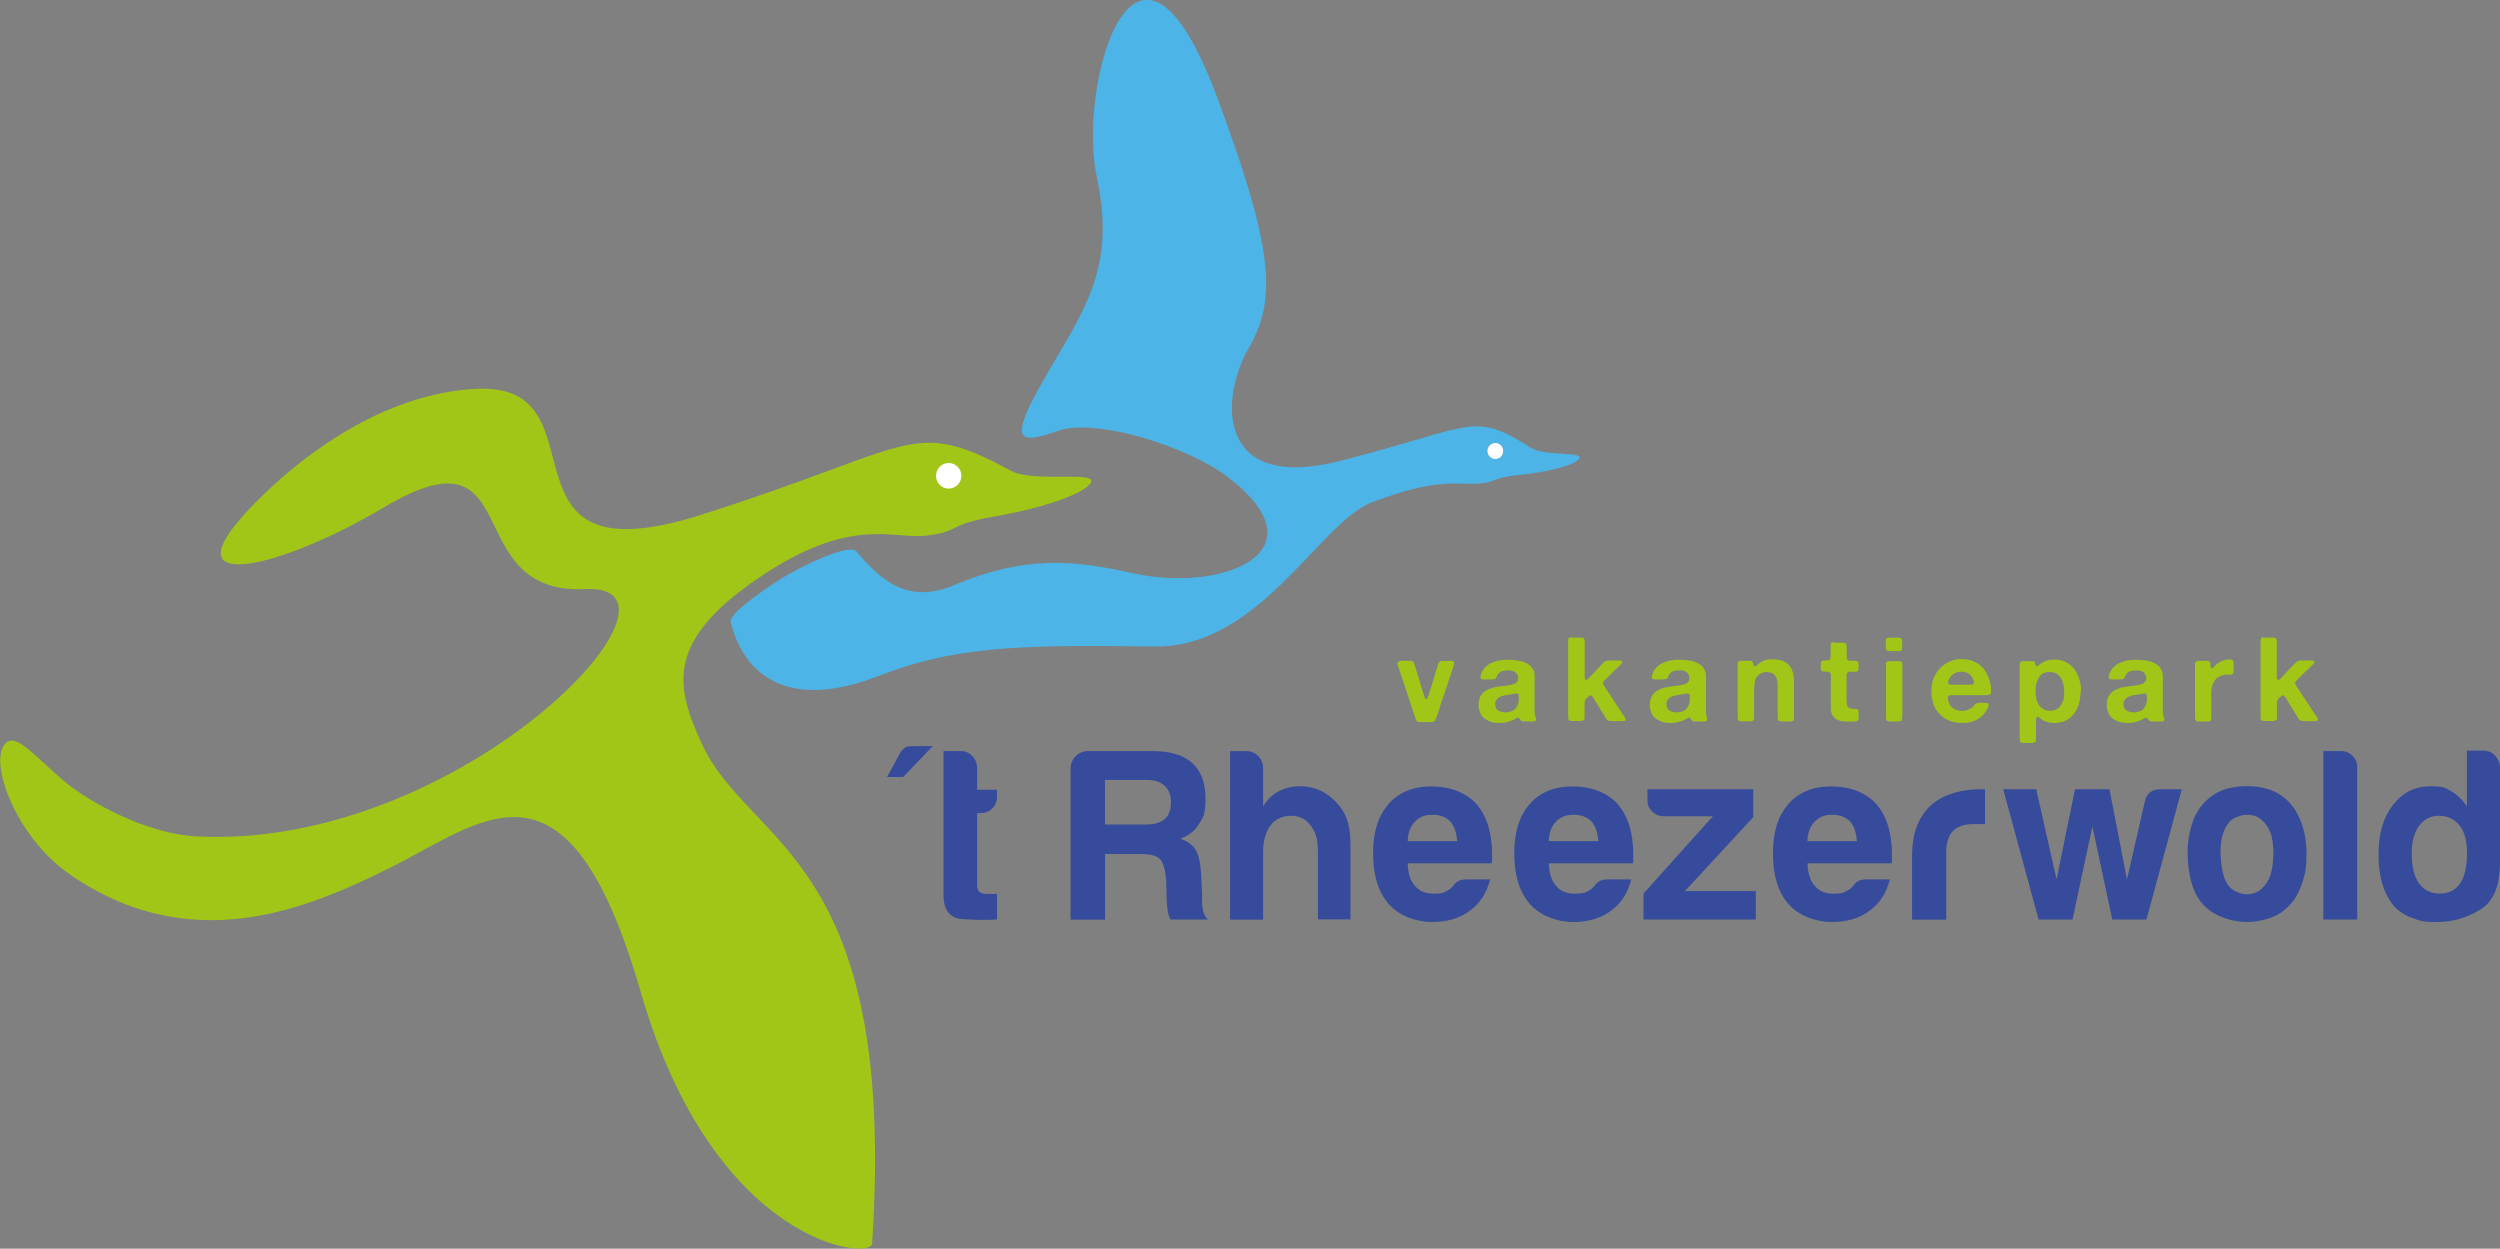
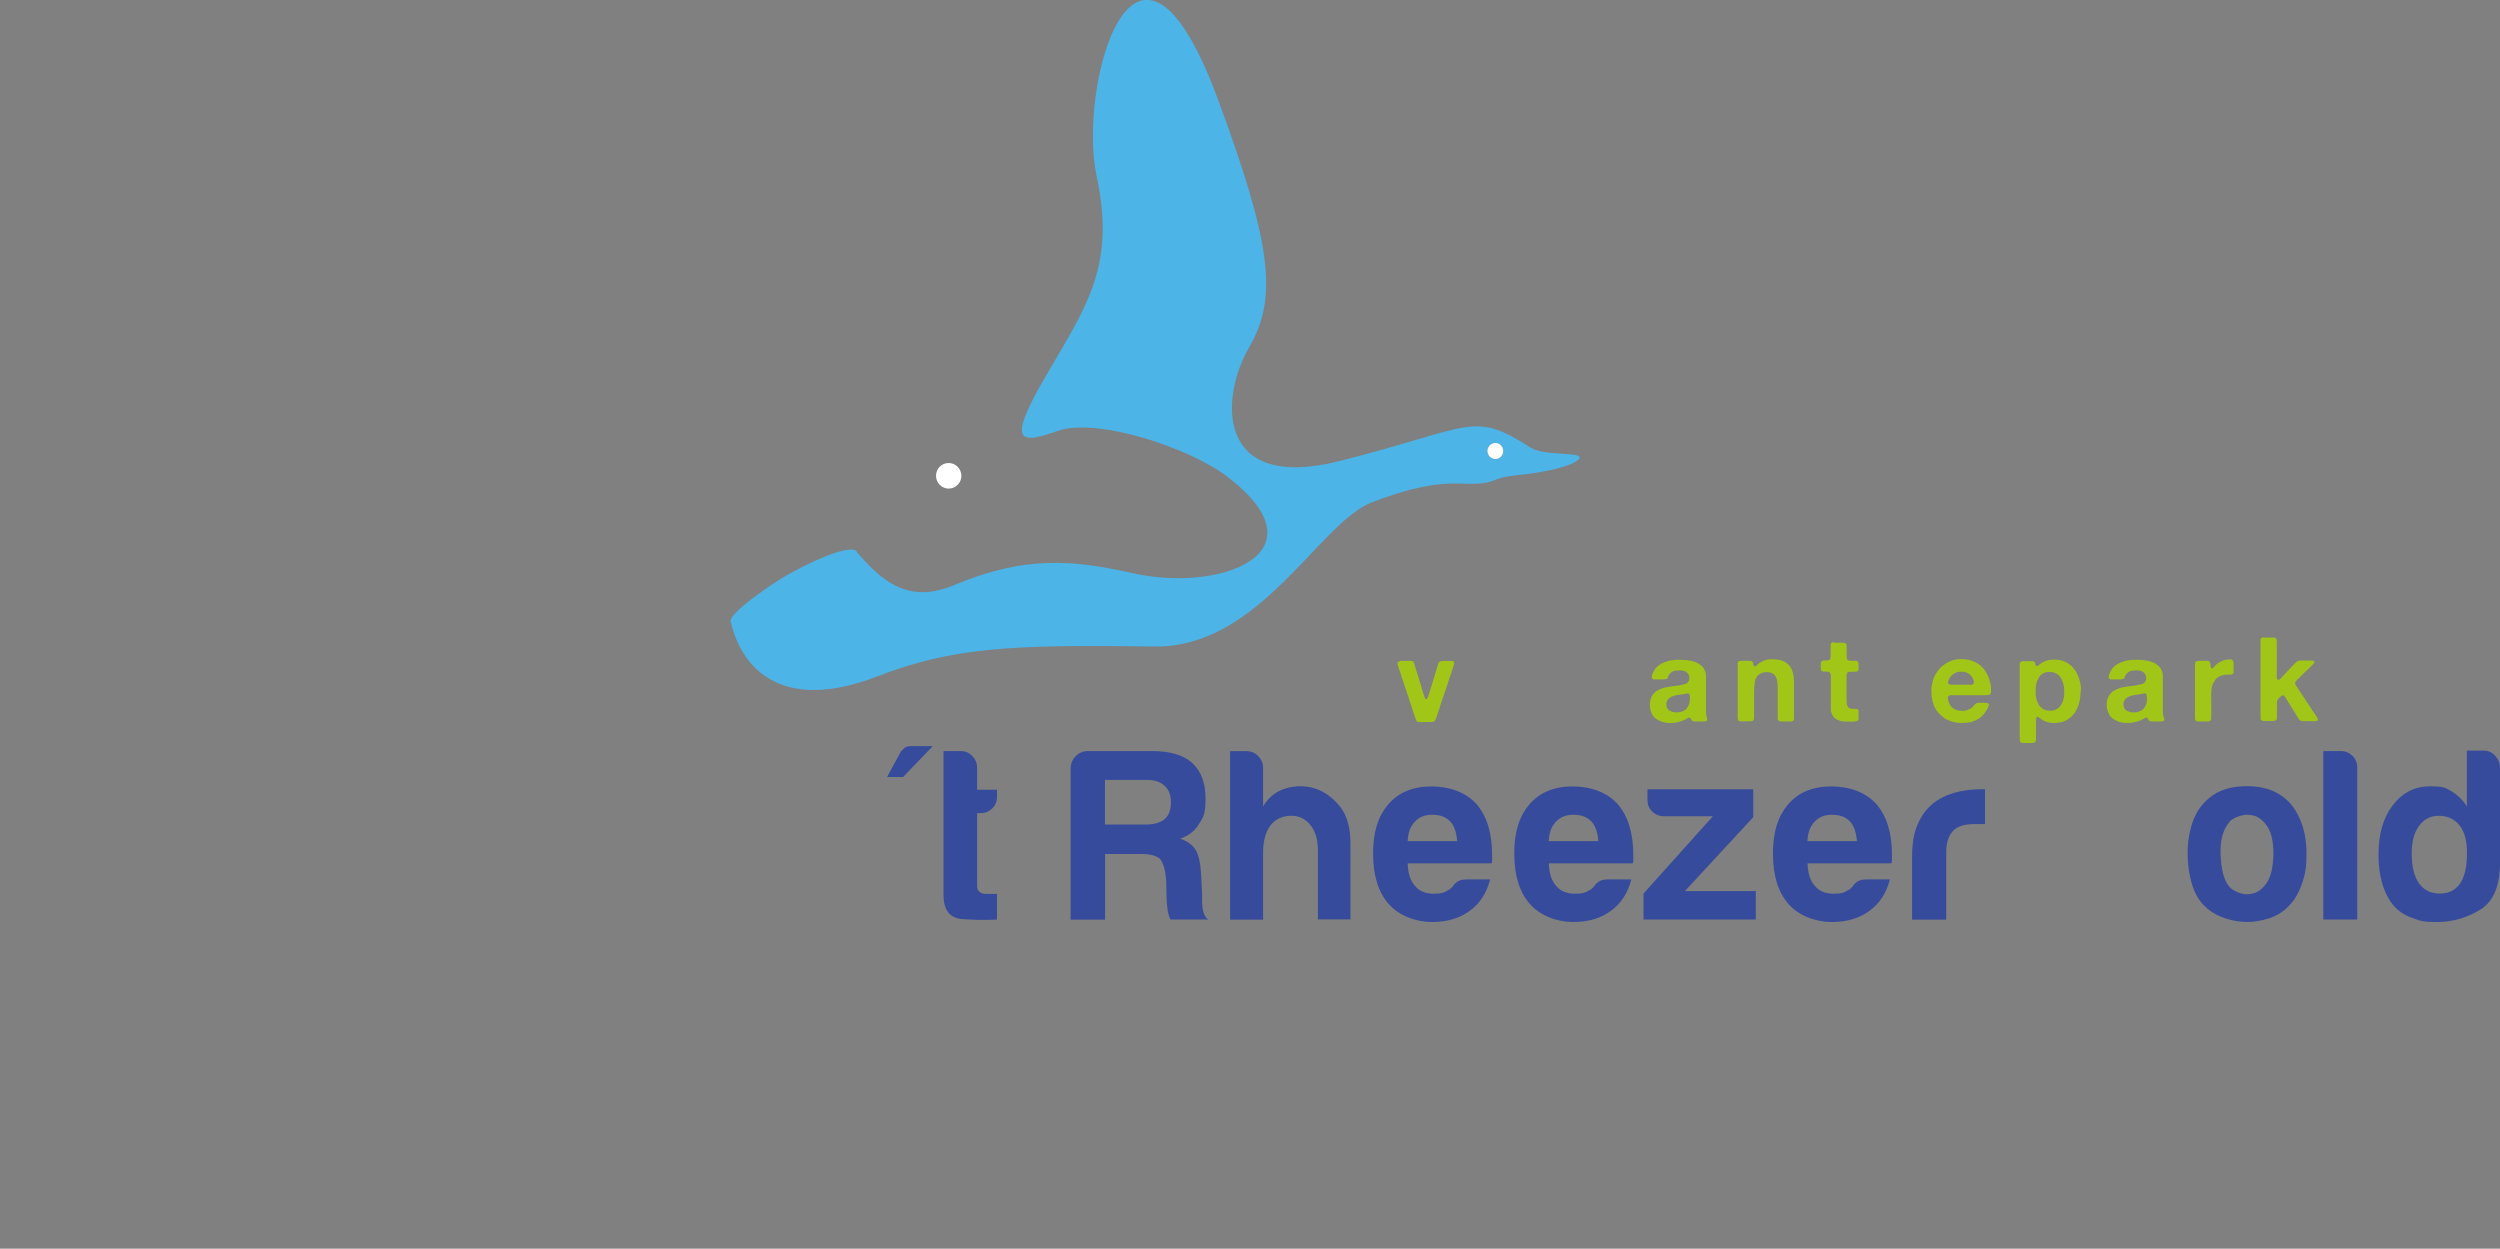
<svg xmlns="http://www.w3.org/2000/svg" id="Layer_1" version="1.1" viewBox="0 0 2197.6 1097.6">
  <rect x="0" y="0" width="2197.6" height="1097.6" fill="#808080" stroke="none" />
  <defs>
    <style>
      .st0 {
        fill: #4cb4e7;
      }

      .st1 {
        fill: #fff;
      }

      .st2 {
        fill: #364b9b;
      }

      .st3 {
        fill: #a2c617;
      }
    </style>
  </defs>
  <path class="st2" d="M819.9,655.9l-26,27.1h-14.1l11.9-22c.6-.9,1.6-1.9,3-3.2,1.4-1.3,3.4-1.9,5.9-1.9h19.2" />
  <path class="st2" d="M876.3,808.3c-9.4.6-19.6.4-30.5-.4-11-.9-16.4-7.9-16.4-21.1v-126.6h15.4c3.7,0,7,1.4,9.8,4.3,2.8,2.9,4.3,6.3,4.3,10.3v19.4h17.5v6c0,4.3-1.4,7.8-4.3,10.5-2.8,2.7-6.2,4.1-10.2,4.1h-3v63.7c0,4.9,2.8,7.3,8.5,7.3h9v22.4" />
  <path class="st2" d="M941.1,808.3v-132.6c0-4.3,1.5-8,4.5-11,3-3,6.6-4.5,10.9-4.5h55.9c15.9,0,27.7,3.4,35.4,10.3,8,7.2,11.9,17.7,11.9,31.4s-2,16.8-6,22.8c-3.4,5.7-8.8,9.9-16.2,12.5,6.6,2.3,11.1,5.7,13.7,10.3,2.6,4.3,4.1,11.6,4.7,22l.8,17.7v5.6c0,2,.2,3.9.4,5.6.9,5.2,2.6,8.5,5.1,9.9h-33.3c-1.4-2.9-2.3-5.9-2.6-9-.6-4.6-.8-7.8-.8-9.5l-.4-15.9c-.6-8.6-2.3-14.8-5.1-18.5-3.1-3.1-8.7-4.7-16.6-4.7h-32v57.7h-30.3M971.3,724.8h35.4c7.7,0,13.4-1.6,17-4.7,3.7-3.2,5.6-8,5.6-14.7s-1.9-11.5-5.6-14.6c-3.4-3.4-8.5-5.2-15.3-5.2h-37.1v39.2Z" />
  <path class="st2" d="M1152.5,726.1c-4.3-6-10.1-9-17.5-9s-14.1,2.9-18.3,8.6c-4.2,5.7-6.4,13.6-6.4,23.7v59h-29v-148.1h14.5c4,0,7.4,1.4,10.2,4.3,2.8,2.9,4.3,6.3,4.3,10.3v34c5.1-8.6,12.4-14.1,21.8-16.4,9.4-2.3,18.3-1.7,26.9,1.7,7.9,3.4,14.6,8.9,20,16.3,5.4,7.5,8.1,17.8,8.1,31v66.7h-28.6v-59.4c0-4.3-.3-8.2-1.1-11.8-.7-3.6-2.3-7.2-4.9-11" />
  <path class="st2" d="M1288.6,773h21.3c-3.1,12.1-9.1,21.3-17.9,27.6-8.8,6.6-19.9,9.9-33.3,9.9s-28.9-5.3-38-15.9c-9.1-10.3-13.7-25.1-13.7-44.3s4.4-32.7,13.2-43.1c9.1-10.6,21.8-15.9,38-15.9s30.3,5.2,39.7,15.5c9.1,10.6,13.7,25.4,13.7,44.4v4.7c0,1.4-.1,2.5-.4,3h-73.8c.3,8.9,2.4,15.5,6.4,19.8,3.7,4.6,9.2,6.9,16.6,6.9s9-1,12.4-3c.9-.3,1.6-.8,2.3-1.5.7-.7,1.5-1.5,2.4-2.4.3-.9,1.4-2,3.2-3.4,1.8-1.4,4.5-2.2,7.9-2.2M1237.4,739.4h43.5c-.6-7.7-2.6-13.5-6-17.2-3.7-4-9-6-15.8-6s-11.4,2-15.3,6c-4,4.1-6.1,9.8-6.4,17.2" />
  <path class="st2" d="M1412.7,773h21.3c-3.1,12.1-9.1,21.3-17.9,27.6-8.8,6.6-19.9,9.9-33.3,9.9s-28.9-5.3-38-15.9c-9.1-10.3-13.7-25.1-13.7-44.3s4.4-32.7,13.2-43.1c9.1-10.6,21.8-15.9,38-15.9s30.3,5.2,39.7,15.5c9.1,10.6,13.7,25.4,13.7,44.4v4.7c0,1.4-.1,2.5-.4,3h-73.8c.3,8.9,2.4,15.5,6.4,19.8,3.7,4.6,9.2,6.9,16.7,6.9s9-1,12.4-3c.9-.3,1.6-.8,2.4-1.5.7-.7,1.5-1.5,2.3-2.4.3-.9,1.4-2,3.2-3.4,1.8-1.4,4.5-2.2,7.9-2.2M1361.5,739.4h43.5c-.6-7.7-2.6-13.5-6-17.2-3.7-4-9-6-15.8-6s-11.4,2-15.4,6c-4,4.1-6.1,9.8-6.4,17.2" />
  <path class="st2" d="M1444.7,808.3v-22.8l61-68h-43.1c-4,0-7.4-1.4-10.2-4.1-2.9-2.7-4.2-6.1-4.2-10.1v-9.5h93v24.5l-60.1,65h62.3v25h-98.5" />
  <path class="st2" d="M1640,773h21.3c-3.1,12.1-9.1,21.3-17.9,27.6-8.8,6.6-19.9,9.9-33.3,9.9s-28.9-5.3-38-15.9c-9.1-10.3-13.6-25.1-13.6-44.3s4.4-32.7,13.2-43.1c9.1-10.6,21.7-15.9,38-15.9s30.3,5.2,39.7,15.5c9.1,10.6,13.7,25.4,13.7,44.4v4.7c0,1.4-.2,2.5-.4,3h-73.8c.3,8.9,2.4,15.5,6.4,19.8,3.7,4.6,9.2,6.9,16.6,6.9s9-1,12.4-3c.9-.3,1.6-.8,2.4-1.5.7-.7,1.5-1.5,2.3-2.4.3-.9,1.4-2,3.2-3.4,1.9-1.4,4.5-2.2,7.9-2.2M1588.8,739.4h43.5c-.6-7.7-2.6-13.5-6-17.2-3.7-4-9-6-15.8-6s-11.4,2-15.3,6c-4,4.1-6.1,9.8-6.4,17.2" />
  <path class="st2" d="M1680.8,808.3v-55.5c0-11.2,1.6-20.6,4.9-28.2,3.3-7.6,7.8-13.7,13.5-18.3,5.4-4.3,11.7-7.4,19-9.5,7.3-2,14.7-3,22.4-3h4.3v30.6h-9.8c-8.3,0-14.4,2-18.3,6s-6,10.3-6,19v59h-29.9" />
-   <path class="st2" d="M1886.7,808.3h-29.9l-17.5-81.8-17.5,81.8h-29.8l-31.1-114.5h29l17.9,79.2,16.2-79.2h30.3l15.4,79.2,15.8-68.9c1.7-6.9,6.2-10.3,13.6-10.3h18.8l-31.1,114.5" />
  <path class="st2" d="M1939.6,798c-6-5.2-10.2-12.1-12.8-20.9-2.6-8.7-3.8-17.9-3.8-27.3s1.1-15.5,3.2-23.3c2.1-7.7,5.5-14.2,10-19.4,7.4-8.6,16.9-13.7,28.6-15.3,11.7-1.6,22.2-.6,31.6,2.8,10.8,4.3,18.8,11.8,23.9,22.4,4.8,9.5,7.2,20.5,7.2,33.1s-1,17.1-3,23.7-4.6,12.2-7.7,16.8c-6.8,9.5-15.5,15.4-26,17.7-9.4,2.6-18.8,2.8-28.4.7-9.5-2.2-17.1-5.8-22.8-11M1960.1,722.2c-6,6.6-8.7,16.5-8.1,29.5.6,13.1,3,22.2,7.3,27.3,1.7,2.3,4.7,4.2,8.9,5.8,4.3,1.6,8.6,1.7,13,.4,4.4-1.3,8.3-4.5,11.7-9.7,3.4-5.2,5.3-13.5,5.5-25,0-10.3-1.6-18.1-4.9-23.3-3.3-5.2-7.1-8.5-11.3-9.9-4.3-1.4-8.5-1.5-12.8-.2-4.2,1.3-7.4,3-9.4,4.9" />
  <path class="st2" d="M2042.2,660.2h15.4c4,0,7.4,1.4,10.2,4.1,2.8,2.7,4.3,6.1,4.3,10.1v133.9h-29.8v-148.1" />
  <path class="st2" d="M2168.6,659.8h14.5c4,0,7.4,1.5,10.2,4.5,2.8,3,4.3,6.4,4.3,10.1v84c0,20.4-5.8,34.2-17.5,41.3-11.7,7.2-24.3,10.8-38,10.8s-14.6-1.2-21.8-3.7c-7.1-2.4-12.8-6.4-17.1-11.8-8.2-10.6-12.4-25.1-12.4-43.5s4.1-32.6,12.4-43.5c8.5-11.2,19.5-16.8,32.8-16.8s13.4,1.4,18.8,4.3c5.7,3.4,10.2,7.9,13.7,13.4v-49.1M2120,750.2c0,11.5,2.1,20.2,6.4,26.3,4.3,6,10.4,9,18.3,9s13.7-3,17.9-9c4-6,6-14.8,6-26.3s-2.1-18.5-6.4-24.5c-4.6-5.7-10.7-8.6-18.3-8.6s-13.2,3-17.5,9c-4.3,5.7-6.4,13.8-6.4,24.1" />
  <path class="st3" d="M1230.5,580.9h7.5c.7,0,1.5,0,2.1,0,.7,0,1.3.2,1.7.4.7.5,1.3,1.4,1.6,2.7.3,1.3.6,2.4,1,3.4.7,2.3,1.5,4.6,2.2,7,.7,2.4,1.4,4.7,2.1,7.1.5,1.7,1.1,3.3,1.5,5.1.5,1.7,1,3.4,1.6,5,.2.6.4,1.3.7,2,.3.7.8,1,1.5,1,.1-.1.2-.2.3-.3,0,0,.2-.1.3-.3.2-.3.4-.7.5-1,.1-.4.3-.7.4-1.1.3-.8.6-1.6.8-2.4.2-.8.4-1.6.7-2.4,1-2.9,1.9-5.8,2.7-8.7.9-2.9,1.8-5.8,2.7-8.7.3-.8.6-1.7.8-2.5.2-.9.4-1.7.7-2.4.1-.6.3-1.1.5-1.7.2-.5.5-1,.9-1.3.2-.1.6-.4,1.3-.6.4-.1.9-.2,1.3-.2.5,0,.9,0,1.3,0h5c.7,0,1.4,0,2.1,0,.6,0,1.1.2,1.5.6.4.3.6.8.5,1.5-.1.6-.3,1.2-.4,1.6-.3,1-.7,2-1,3.1-.3,1.1-.7,2.1-1,3.1-.2.5-.4.9-.5,1.4,0,.4-.2.9-.3,1.3-.4.7-.6,1.5-.9,2.3-.2.8-.5,1.5-.8,2.3,0,.2-.1.4-.1.7,0,.2-.1.5-.3.7-.4,1-.8,2.1-1.1,3.2-.3,1.1-.6,2.1-1,3.2-.8,2.1-1.5,4.2-2.2,6.4-.7,2.2-1.4,4.3-2.2,6.4-.3,1-.6,1.9-.9,2.9-.3.9-.6,1.9-.9,2.8-.1.4-.2.6-.3.9,0,.3-.2.5-.3.9-.3.7-.5,1.5-.8,2.3-.2.8-.5,1.6-.8,2.3-.3.8-.6,1.5-.9,2.1-.3.6-.8,1.1-1.5,1.4-.6.2-1.1.3-1.7.3-.6,0-1.2,0-1.8,0h-8.9c-.7,0-1.4-.1-1.9-.4-.5-.3-.8-.8-1-1.3-.2-.5-.4-1.1-.6-1.7-.3-.8-.6-1.7-.9-2.6-.3-.9-.6-1.7-.9-2.6-.2-.3-.3-.5-.3-.8,0-.2-.1-.5-.2-.9-.3-.8-.6-1.7-.9-2.6-.3-.9-.6-1.8-.9-2.7-.1-.3-.3-.7-.3-1,0-.3-.2-.6-.3-1-.3-.6-.5-1.3-.7-1.9-.2-.7-.4-1.3-.6-1.9-.1-.2-.2-.4-.2-.7s0-.5-.2-.7c-.3-.6-.5-1.2-.7-1.9-.2-.6-.4-1.3-.6-2-.6-1.6-1.2-3.2-1.7-4.9-.5-1.7-1.1-3.4-1.6-5-.8-1.9-1.4-3.7-1.9-5.6-.6-1.9-1.2-3.8-1.9-5.6l-.9-2.8c0-.2-.1-.4-.1-.8,0-.3,0-.6.1-.9.2-.5.7-.8,1.4-1,.3,0,.6,0,.7-.1" />
-   <path class="st3" d="M1350.1,630.1c.1.8.2,1.5.2,2.3,0,.7-.3,1.3-1.1,1.5-.4.2-.9.3-1.4.3h-7.2c-.6,0-1.2,0-1.8,0-.6,0-1-.2-1.4-.5-.5-.3-.8-.7-1.1-1.2-.3-.5-.6-1-1-1.3-.2-.1-.3-.3-.5-.4-.2-.1-.5-.1-.8,0-.4.1-.7.3-1,.5-.3.2-.6.4-1,.5-.3.3-.7.5-1.1.7l-1.3.6c-.9.4-1.8.7-2.8,1-.9.3-1.9.5-2.9.8-.5.1-1,.2-1.4.3-.5,0-.9,0-1.4.2-.2,0-.4,0-.6,0-.2,0-.4,0-.6,0h-1.1c-.7.2-1.4.2-2.1,0h-.9c-.5-.1-.9-.2-1.4-.1-.4,0-.9,0-1.3-.2-.7-.1-1.3-.2-1.9-.4-.6-.1-1.2-.3-1.7-.6-2-.8-3.7-1.7-5.1-2.9-1.4-1.2-2.5-2.8-3.3-4.8-.2-.5-.4-1-.6-1.6-.2-.6-.3-1.1-.5-1.8-.1-.3-.2-.7-.2-1,0-.3,0-.7,0-1,0-.2-.1-.6-.1-1.3,0-.6,0-1.1,0-1.4.1-.7.2-1.3.2-1.7.2-.8.4-1.5.6-2.3.2-.8.5-1.5.8-2.1,1.1-2,2.5-3.5,4-4.6,1.5-1,3.4-1.9,5.7-2.7.9-.3,1.8-.6,2.7-.7,1-.1,1.9-.3,2.9-.5.6-.1,1.1-.3,1.7-.3.6,0,1.2-.1,1.9-.3.5-.1,1-.2,1.4-.1.5,0,1,0,1.5-.2.5-.1.9-.2,1.4-.2s1,0,1.6-.2c1.4-.3,2.7-.6,3.9-.9,1.2-.2,2.3-.8,3.2-1.8.6-.6,1-1.3,1.2-2.1,0-.2,0-.4,0-.5,0-.1,0-.3,0-.4,0-.1,0-.4,0-.6v-.6c0-.3-.1-.6-.1-.8,0-.3,0-.5-.2-.7-.7-2.1-2.1-3.5-4.3-4.2-.6-.2-1.4-.4-2.2-.5-.8,0-1.7-.1-2.6,0-.9,0-1.8.1-2.6.2-.8.1-1.5.3-2.1.5-.4.1-.8.3-1.2.6-.4.3-.7.5-1.1.8-.3.3-.7.6-1.1,1.1-.4.5-.6.9-.8,1.3-.3.7-.6,1.4-.9,2-.2.6-.7,1.1-1.5,1.2-.6.1-1.1.2-1.7.2h-5.7c-.3,0-.7,0-1,0-.4,0-.7,0-.9,0h-.9c-.1,0-.3,0-.5,0s-.4,0-.5-.2c-.6-.1-.9-.6-1.1-1.3,0-.3,0-.7,0-1,0-.4.1-.7.2-.9.2-.7.4-1.4.7-2.1.2-.7.5-1.3.9-1.8.2-.3.4-.7.6-1,.2-.3.4-.7.6-1,.6-.7,1.3-1.5,2.1-2.2.1,0,.3-.2.6-.5.3-.3.7-.5.9-.7.2-.2.6-.4.9-.6,1.2-.7,2.4-1.3,3.7-1.8,1.3-.4,2.6-.9,4-1.3.8-.2,1.7-.3,2.6-.4.9,0,1.8-.2,2.6-.4.3,0,.7,0,1.3,0,.6,0,.9,0,1.1,0,2.8,0,5.5,0,8.1.3,2.6.3,4.9.8,7,1.6,2.1.7,3.9,1.8,5.4,3,1.5,1.3,2.7,2.9,3.5,4.9.5,1.2.7,2.5.8,4s0,3.1,0,4.6v27.1c0,1.3.1,2.6.4,3.7,0,.2.1.4.1.7s0,.5.1.7M1335,614.2c0-.4.1-.7.1-1.2s0-.8-.1-1.2c-.1-.4-.2-.8-.2-1.1s-.2-.6-.4-.8c-.3-.3-.9-.4-1.6-.4-.3,0-.5.1-.7.1-.2,0-.4.1-.7.2-.5.1-1,.2-1.5.3-.5,0-1.1.2-1.6.3-.2,0-.5.1-.9.1-.9.2-1.8.3-2.7.4-.9,0-1.7.2-2.6.5-.6.1-1.1.2-1.5.4-.5.1-.9.3-1.4.5-1.4.6-2.6,1.5-3.7,2.8-1,1.2-1.3,2.9-1.1,5.2.1,1.2.5,2.1,1.1,2.9.5.8,1.2,1.4,2.2,1.8,1,.4,2,.8,3.1,1,1.1.2,2.3.3,3.6.2,1.3-.1,2.4-.3,3.6-.7,1.8-.6,3.2-1.4,4.2-2.6,1-1.2,1.8-2.7,2.4-4.5.2-.5.2-1,.3-1.5,0-.5.1-1.1.2-1.6v-.9Z" />
-   <path class="st3" d="M1381.3,560.5h7.5c.7,0,1.4,0,2,0,.6,0,1.1.3,1.4.6.6.6.8,1.6.8,3,0,1.4,0,2.7,0,3.8v23.8c0,.5,0,1-.1,1.6,0,.6,0,1.1.1,1.5v.9c.1.4.2.7.3,1.1,0,.4.3.6.6.8.2.1.5.1.8,0,.4,0,.6-.2.7-.4.7-.5,1.3-1,1.8-1.7.5-.6,1-1.2,1.6-1.7.5-.6,1.1-1.1,1.7-1.7.6-.6,1.2-1.3,1.6-1.9.2-.1.5-.3.7-.6.3-.3.7-.7,1-1.1.3-.4.7-.7,1-1.1l2.4-2.4c.1-.3.3-.5.6-.7.2-.2.5-.4.7-.7.5-.7,1.1-1.3,1.8-1.8.7-.5,1.4-.9,2.4-1.1.3,0,.8-.1,1.4-.1.3,0,.6,0,.8,0,.3,0,.6,0,.9,0h3.4c.5,0,1.2,0,2,0,.8,0,1.4,0,2,0h1.1c.3.1.7.2,1,.3.3,0,.6.2.7.5.1.2.1.5,0,.8-.1.3-.2.6-.4.7-.4.7-.9,1.3-1.5,1.8-.6.5-1.2,1.1-1.7,1.6-.5.5-.9,1-1.4,1.5-.4.5-.9.9-1.5,1.3-.3.3-.6.6-.9.9-.2.3-.5.6-.9.9-.3.2-.6.5-.9.8-.3.3-.6.6-.9.9l-3.9,3.9c-.5.4-.9.8-1.3,1.2-.4.4-.7.8-1.1,1.4-.1.2-.3.5-.4.8-.1.3-.1.6,0,1,.1.7.4,1.4.8,1.9.4.5.8,1,1.1,1.6.6.8,1.1,1.5,1.5,2.3.5.8.9,1.5,1.5,2.3l10.7,16.4c.7,1,1.4,1.9,2,2.9.6,1,1.2,1.9,1.8,2.9.2.4.3.8.4,1.2,0,.5-.1.9-.5,1.1-.3.1-.6.2-.8.2s-.6,0-.9.2c-.3,0-.6,0-.9,0-.3,0-.7,0-1,0h-4c-1.1,0-2.4,0-3.9,0-1.5,0-2.6-.1-3.4-.5-.7-.3-1.4-1-1.9-1.9-.6-1-1.1-1.8-1.5-2.6-1.2-1.9-2.3-3.7-3.5-5.6-1.2-1.9-2.3-3.8-3.5-5.6-.6-.9-1.1-1.8-1.6-2.7-.5-.9-1.1-1.7-1.7-2.6-.1-.2-.4-.5-.7-.8-.3-.4-.7-.5-1.1-.3-.6.1-1.1.3-1.4.6-.3.3-.6.6-1,.9-.6.4-1.1.9-1.5,1.4-.5.6-.9,1.2-1.1,2-.1.5-.2,1.2-.2,1.8v8.3c0,.5,0,1,0,1.6,0,.6,0,1.2,0,1.8s0,1.2,0,1.7c0,.5-.2.9-.4,1.2-.3.4-.7.7-1.3.9-.6.2-1.3.3-2,.3-.8,0-1.5,0-2.4,0-.8,0-1.5,0-2.1,0s-1.6,0-2.5,0c-.9,0-1.6,0-2.2-.3-.9-.3-1.4-.9-1.4-1.8,0-.9-.1-1.9-.1-3.1v-63c0-.7,0-1.6,0-2.4,0-.8,0-1.5.4-1.9.3-.5.7-.8,1.4-1.1.1,0,.3,0,.4,0,.2,0,.3,0,.5,0" />
  <path class="st3" d="M1500.4,630.1c.1.8.2,1.5.3,2.3,0,.7-.3,1.3-1.1,1.5-.4.2-.9.3-1.4.3h-7.2c-.6,0-1.2,0-1.8,0-.6,0-1-.2-1.4-.5-.5-.3-.8-.7-1.1-1.2-.2-.5-.6-1-1-1.3-.1-.1-.3-.3-.5-.4-.2-.1-.5-.1-.8,0-.3.1-.7.3-1,.5-.3.2-.6.4-1,.5-.4.3-.7.5-1.1.7l-1.2.6c-.9.4-1.8.7-2.8,1-.9.3-2,.5-3,.8-.5.1-.9.2-1.4.3-.4,0-.9,0-1.4.2-.2,0-.4,0-.6,0-.2,0-.4,0-.6,0h-1.1c-.7.2-1.4.2-2,0h-.9c-.5-.1-.9-.2-1.4-.1-.4,0-.9,0-1.3-.2-.7-.1-1.3-.2-1.9-.4-.6-.1-1.2-.3-1.7-.6-2-.8-3.7-1.7-5.1-2.9-1.4-1.2-2.5-2.8-3.3-4.8-.2-.5-.4-1-.6-1.6-.2-.6-.3-1.1-.4-1.8-.1-.3-.2-.7-.2-1,0-.3,0-.7,0-1,0-.2-.1-.6-.1-1.3,0-.6,0-1.1,0-1.4.1-.7.2-1.3.2-1.7.2-.8.4-1.5.6-2.3.2-.8.5-1.5.8-2.1,1.2-2,2.5-3.5,4-4.6,1.5-1,3.4-1.9,5.7-2.7.9-.3,1.8-.6,2.8-.7,1-.1,1.9-.3,2.9-.5.5-.1,1.1-.3,1.7-.3.6,0,1.3-.1,1.8-.3.5-.1,1-.2,1.4-.1.5,0,1,0,1.5-.2.5-.1.9-.2,1.4-.2s1,0,1.5-.2c1.4-.3,2.8-.6,3.9-.9,1.2-.2,2.3-.8,3.2-1.8.6-.6,1-1.3,1.2-2.1,0-.2,0-.4,0-.5,0-.1,0-.3,0-.4,0-.1.1-.4.1-.6v-.6c0-.3-.1-.6-.1-.8,0-.3,0-.5-.2-.7-.7-2.1-2.1-3.5-4.3-4.2-.6-.2-1.3-.4-2.2-.5-.8,0-1.7-.1-2.6,0-.9,0-1.7.1-2.6.2-.8.1-1.5.3-2.1.5-.4.1-.8.3-1.2.6-.4.3-.7.5-1.1.8-.3.3-.7.6-1.1,1.1-.4.5-.6.9-.7,1.3-.4.7-.6,1.4-.9,2-.2.6-.7,1.1-1.5,1.2-.5.1-1.1.2-1.7.2h-5.7c-.4,0-.7,0-1.1,0-.3,0-.6,0-.9,0h-.9c-.1,0-.3,0-.5,0s-.4,0-.5-.2c-.5-.1-.9-.6-1.1-1.3,0-.3,0-.7,0-1,0-.4.1-.7.2-.9.2-.7.4-1.4.7-2.1.3-.7.5-1.3.9-1.8.2-.3.4-.7.6-1,.2-.3.4-.7.6-1,.6-.7,1.2-1.5,2.1-2.2.1,0,.3-.2.6-.5.4-.3.7-.5.9-.7.3-.2.6-.4.9-.6,1.1-.7,2.4-1.3,3.7-1.8,1.3-.4,2.6-.9,4-1.3.8-.2,1.7-.3,2.6-.4.9,0,1.8-.2,2.7-.4.3,0,.7,0,1.3,0,.6,0,1,0,1.1,0,2.8,0,5.5,0,8,.3,2.6.3,4.9.8,7,1.6,2.1.7,3.9,1.8,5.4,3,1.5,1.3,2.7,2.9,3.5,4.9.5,1.2.7,2.5.8,4,0,1.5,0,3.1,0,4.6v27.1c0,1.3.2,2.6.4,3.7,0,.2,0,.4,0,.7s0,.5.1.7M1485.4,614.2c0-.4.1-.7.1-1.2s0-.8-.1-1.2c-.1-.4-.2-.8-.2-1.1s-.1-.6-.4-.8c-.4-.3-.9-.4-1.6-.4-.3,0-.5.1-.7.1-.2,0-.4.1-.7.2-.5.1-1,.2-1.5.3-.6,0-1.1.2-1.6.3-.2,0-.5.1-.9.1-.9.2-1.8.3-2.7.4-.9,0-1.7.2-2.6.5-.5.1-1.1.2-1.5.4-.5.1-1,.3-1.4.5-1.4.6-2.6,1.5-3.6,2.8-1,1.2-1.3,2.9-1.1,5.2.1,1.2.5,2.1,1.1,2.9.5.8,1.2,1.4,2.2,1.8.9.4,2,.8,3.1,1,1.1.2,2.3.3,3.6.2,1.3-.1,2.5-.3,3.5-.7,1.8-.6,3.2-1.4,4.2-2.6,1-1.2,1.8-2.7,2.4-4.5.1-.5.2-1,.2-1.5,0-.5.1-1.1.3-1.6v-.9Z" />
  <path class="st3" d="M1557.7,579.6c4.1-.1,7.5.4,10.2,1.7,2.7,1.3,4.9,3.2,6.4,5.8.5.7.9,1.6,1.1,2.4.3.9.6,1.7.8,2.6.1.5.2,1.1.3,1.6,0,.5.1,1,.3,1.4,0,.4,0,.7,0,.8.1,1,.2,2,.2,3v29c0,1.3,0,2.6,0,3.8,0,1.2-.5,2-1.5,2.3-.4.1-.9.2-1.4.2h-7.2c-.8,0-1.6,0-2.2-.1-.6-.1-1.1-.4-1.5-.9-.3-.4-.4-.9-.5-1.6,0-.6,0-1.3,0-2.1v-22.7c0-2.5,0-4.9-.3-7.1-.2-2.2-.8-4-1.9-5.6-.9-1.4-2.4-2.3-4.2-2.9-.3-.1-.7-.2-1.1-.2s-.8,0-1.2-.2c-.4,0-.8,0-1.3,0-.5,0-.9,0-1.2.2-.3,0-.5,0-.7,0s-.4,0-.6.1c-1.6.4-2.8,1-3.8,1.7-2.2,1.6-3.5,3.9-3.9,6.9-.4,3-.6,6.4-.6,10.2v21.1c0,.6-.1,1.1-.3,1.6-.4.7-.9,1.2-1.7,1.3-.7.1-1.7.2-2.7.2h-5.1c-.7,0-1.5,0-2.3,0-.8,0-1.3-.3-1.6-.7-.5-.6-.7-1.5-.7-2.7,0-1.2,0-2.3,0-3.3v-42.1c0-.7,0-1.4,0-2.1,0-.6.2-1.1.6-1.5.1-.2.3-.4.7-.5.3-.1.6-.2,1-.2h.5c.3,0,.7-.1,1.1-.1h5.4c.6,0,1.1,0,1.6,0,.5,0,1,.1,1.4.3.5.2.8.5,1,.9.2.4.3.9.5,1.4,0,.3,0,.5,0,.7,0,.2,0,.4.2.6.1.4.3.6.4.6.1,0,.2.2.5.3.7,0,1.4-.2,1.9-.8.5-.6,1-1,1.5-1.4,1.8-1.4,3.9-2.5,6.1-3.3.6-.2,1.2-.3,1.9-.4.6,0,1.3-.2,2.1-.3.2,0,.5,0,.9,0,.4,0,.7,0,.8,0" />
  <path class="st3" d="M1611.8,565h6.9c1,0,1.9,0,2.7.1.8.1,1.3.6,1.7,1.3.1.3.2.8.2,1.2v6.1c0,.4,0,.7,0,1.2,0,.4,0,.8,0,1.2v1.1c0,.6,0,1.1.1,1.5,0,.5.2.9.5,1.2.5.6,1.4.9,2.6,1,1.3,0,2.5,0,3.6,0h1.2c.4,0,.8,0,1.1.2.7.4,1.2,1,1.3,1.9,0,.9.1,1.9.1,3s0,1,0,1.4c0,.5,0,.9-.1,1.3-.3,1.1-1.1,1.7-2.1,1.7-1.1,0-2.3.1-3.7.1s-.6,0-.9,0c-.3,0-.6,0-.7,0-.3,0-.5,0-.7,0-.2,0-.4,0-.6.1-.6.1-.9.4-1.2.9-.2.5-.4,1-.6,1.6,0,.4,0,.7,0,1.1,0,.4,0,.8,0,1.1v18.5c0,1.7,0,3.2.2,4.5,0,1.3.5,2.4,1.3,3.4.3.4.8.7,1.4.9.6.2,1.2.3,1.8.5.2,0,.4.1.6,0,.3,0,.4,0,.6,0h1.1c.8,0,1.4,0,1.9.1.6,0,1,.3,1.3.8.3.4.4.9.4,1.6v2c0,1.4,0,2.8,0,4,0,1.2-.6,2-1.7,2.4-.3.1-.7.2-.9.1-.3,0-.6,0-.9.2h-1c-.1,0-.3,0-.6,0-.3,0-.5,0-.7,0-.4,0-.7.1-1.1,0-.4,0-.7,0-1.1,0s-.7,0-1,0c-.4,0-.7,0-.9,0h-1.1c-.3,0-.7-.1-1.1-.1s-.8,0-1.1,0c-.5,0-.9-.1-1.3-.2-.4,0-.8-.1-1.2-.2-.7-.2-1.5-.4-2.1-.7-.7-.3-1.3-.6-1.9-.9-.2-.1-.4-.3-.6-.5-.2-.2-.4-.4-.7-.6-.1-.1-.3-.3-.5-.5-.2-.2-.4-.3-.5-.4-1-1.3-1.7-2.8-2.2-4.4-.1-.3-.2-.5-.1-.8,0-.2,0-.5,0-.9,0-.1-.1-.3-.1-.5s0-.4,0-.5v-1c0-.3-.1-.6,0-.9,0-.3,0-.7,0-1v-24.8c0-.5,0-1,0-1.5,0-.5,0-.9-.2-1.3-.3-1-.7-1.6-1.4-1.9-.8-.3-1.7-.5-2.9-.3-1.2.1-2.2,0-3-.3-.6-.2-.9-.5-1-.9-.1-.4-.3-.9-.4-1.6v-2.2c0-1.2,0-2.2.2-3,.1-.8.7-1.3,1.7-1.6.3-.1.5-.2.8-.2.3,0,.6,0,.9,0,1,0,2,0,2.9-.2.9-.1,1.5-.5,1.8-1.2.2-.5.3-1,.4-1.6,0-.6,0-1.2,0-1.9v-8.2c0-.6,0-1.1.2-1.6.3-.7.9-1.1,1.5-1.4.1,0,.3,0,.6,0,.2,0,.4,0,.5,0" />
-   <path class="st3" d="M1671.4,561.2c.5.6.7,1.4.7,2.5v6c0,1-.3,1.6-.7,2-.4.3-.9.5-1.6.6-.6,0-1.3,0-2.1,0h-5.7c-.7,0-1.4,0-2,0-.6,0-1.1-.3-1.5-.6-.3-.2-.5-.6-.6-1.2,0-.6-.2-1.2-.2-2,0-.7,0-1.5,0-2.2,0-.8,0-1.4,0-2s0-1.1,0-1.5c0-.5.1-.8.3-1.2.2-.3.3-.5.6-.6.2-.1.5-.3.8-.4.1,0,.3,0,.5,0,.2,0,.4,0,.5,0h7.5c.7,0,1.3,0,1.9,0,.6,0,1.1.3,1.4.6M1672.1,628.6c0,1.4,0,2.6-.1,3.5,0,.9-.7,1.6-1.8,2-.4.1-.9.2-1.3.1-.5,0-1,0-1.5,0h-5.7c-.6,0-1.2,0-1.8-.1-.6,0-1-.3-1.3-.6-.4-.5-.6-1.1-.7-1.8,0-.7,0-1.5,0-2.3v-45.7c0-.7.1-1.2.4-1.6.4-.5,1-.8,1.8-.9.1,0,.3,0,.6,0,.3,0,.4,0,.6,0h5.1c.4,0,.9,0,1.4,0,.5,0,.9,0,1.3,0h.8c.4.1.8.2,1.1.3.3,0,.6.3.8.6.3.3.4.8.5,1.4,0,.6,0,1.3,0,2v43.3Z" />
  <path class="st3" d="M1750.1,607.1c.1.6.1,1.2,0,1.9-.1.7-.4,1.1-.7,1.3-.3.3-.8.5-1.5.6-.6.1-1.4.2-2.1.2-.8,0-1.6,0-2.4,0-.8,0-1.5,0-2.1,0h-26.4c-.4,0-.8,0-1.2.2-.5.3-.9.5-1,.8-.1.1-.3.4-.4.8-.1.4-.2.7-.1,1.1.2.4.3.8.3,1.2,0,.4.1.8.2,1.2.6,1.7,1.2,3,2,4.1.8,1.1,1.8,2,3.2,2.8.6.4,1.1.6,1.7.7.6.1,1.2.3,1.8.5.6.1,1.3.3,2.2.3,1,0,1.8,0,2.5,0h.9c.7-.1,1.3-.3,1.9-.5.6-.2,1.1-.4,1.7-.6.7-.4,1.4-.8,2.3-1.3.9-.6,1.5-1.1,1.9-1.7.4-.5.7-.9,1.1-1.4.4-.5.8-.8,1.4-1,.7-.4,1.6-.5,2.6-.5,1.1,0,2,0,2.9,0s.8,0,1.3,0c.4,0,.8,0,1.2.1h1c.7.1,1.2.3,1.4.5.3.1.4.5.5.9,0,.5,0,.9-.2,1.3-.3,1-.7,1.8-1.1,2.6-.4.8-.9,1.5-1.4,2.3-1.5,2.3-3.2,4.1-5.1,5.5s-4.3,2.6-7.2,3.5c-.7.3-1.5.5-2.2.5-.7,0-1.5.2-2.4.4-.3,0-.6,0-.9,0-.3,0-.6,0-.9,0h-1.1c-.3.1-.7.2-1.2.2-.5,0-.9-.1-1.2-.2-.6,0-1,0-1.4,0-.4,0-.9,0-1.3-.1-.3-.1-.7-.2-1.1-.2s-.8,0-1.1-.2c-.8-.1-1.5-.3-2.3-.5-.7-.2-1.4-.4-2-.8-.7-.3-1.4-.6-2.1-.8-.6-.2-1.3-.5-1.8-.9-2.2-1.4-4.1-3-5.8-4.8-1.7-1.8-3.1-4-4.2-6.4-.3-.8-.6-1.5-.8-2.3-.2-.8-.5-1.6-.8-2.4,0-.3,0-.5,0-.8s0-.5-.1-.8c-.3-.8-.4-1.7-.5-2.7,0-1-.1-1.9-.2-2.9,0-.3,0-.7,0-1.1,0-.4,0-.8,0-1.1v-1.3l.3-2.5c.3-1.2.5-2.3.7-3.4.2-1.1.5-2.1.9-3.1,2.9-7.2,7.9-12.2,15-15.2,1-.4,1.9-.7,2.9-.9,1-.2,2.1-.4,3.1-.7.6,0,1.1,0,1.5,0s1,0,1.6-.1c3.5,0,6.5.3,9,1.2,2.5.9,4.7,2,6.7,3.4.6.4,1.2.9,1.8,1.4.6.5,1.2,1.1,1.6,1.6.2.3.5.6.8.8.5.8,1.1,1.5,1.5,2.3.5.8,1,1.6,1.5,2.4.3.6.6,1.3.9,1.9.2.7.5,1.4.8,2.1.3.9.6,1.8.8,2.8.2,1,.4,1.9.7,2.9.1.6.2,1.2.2,1.8,0,.7,0,1.3.1,1.8v1.1M1734.8,601c.5-.7.5-1.5.2-2.5-.4-1-.7-1.7-.9-2.2-.9-1.9-2.2-3.3-3.8-4.3-1.6-1-3.8-1.5-6.6-1.6-.2.1-.4.2-.7.1-.3,0-.5,0-.7,0-.4.1-.7.2-1.1.3-.4,0-.8.1-1.1.2-3,1-5.2,2.9-6.7,5.7-.1.3-.3.6-.5,1.1-.2.4-.3.9-.4,1.3,0,.4,0,.9,0,1.3.1.4.3.7.7,1,.5.3,1.3.5,2.3.5h14.1c.9,0,2,0,3,0,1.1,0,1.7-.3,2.1-.9" />
  <path class="st3" d="M1828.9,607c0,.4,0,1,0,1.9s0,1.4-.2,1.8v1.4c-.2.7-.3,1.5-.3,2.1,0,.7-.2,1.4-.4,2.1-.1.6-.3,1.3-.4,1.9-.1.6-.3,1.3-.6,1.9-.5,1.2-.9,2.2-1.4,3.2-.5,1-1,2-1.6,2.9-.4.6-.8,1.2-1.3,1.7-.4.5-.9,1.1-1.5,1.6l-.7.7c-.3.3-.7.6-1.1.9-.4.3-.7.6-1.1.8-.5.4-1.1.8-1.8,1.1-.6.3-1.3.6-2,1-.7.3-1.4.6-2.1.7-.7.1-1.4.3-2.2.4-.4.1-.8.2-1.3.2s-.9,0-1.4.2h-.9c-.5.1-1.1.1-1.5,0h-1c-.4-.2-.8-.2-1.3-.2-.4,0-.9,0-1.3-.1-1.1-.3-2.1-.7-3.1-.9-1-.3-1.9-.7-2.7-1.2-.5-.3-.9-.6-1.3-.9-.4-.3-.9-.6-1.3-1-.3-.2-.7-.5-1.2-.9-.6-.4-1-.5-1.4-.1-.3.2-.5.4-.5.8s0,.7-.2,1.1c-.1.7-.2,1.5-.1,2.4,0,.9,0,1.7,0,2.5v10.5c0,.9,0,1.8,0,2.6,0,.9-.2,1.6-.6,2.1-.2.3-.6.5-1.1.6-.6.1-1.2.2-1.8.3-.7,0-1.4,0-2.1,0-.7,0-1.2,0-1.7,0h-3.5c-.3,0-.5,0-.7-.1h-.8c-1.2-.3-1.8-1-1.9-2,0-1-.1-2.2-.1-3.6v-60.7c0-.7,0-1.6,0-2.4,0-.9.1-1.5.5-2,.3-.5.6-.8,1.1-.9.4-.1.8-.2,1.3-.2h8.4c.6,0,1.1.2,1.5.5.5.3.7.8.8,1.3,0,.5.2,1.1.4,1.6,0,.2.2.4.3.5.1,0,.2.2.4.4.8,0,1.4-.1,1.9-.6.5-.5.9-.9,1.4-1.3.9-.6,1.8-1.2,2.8-1.7,1-.5,2-.9,3.2-1.3.6-.2,1.2-.3,1.8-.4.6,0,1.3-.2,1.9-.3.3,0,.6,0,.9,0,.3,0,.6,0,.8-.1,3.9-.1,7.2.4,9.9,1.6,2.7,1.2,5,2.8,6.9,4.7.3.3.6.7.9,1,.3.3.5.6.8,1,.5.6.9,1.2,1.3,1.9.4.6.7,1.3,1.1,1.9.1.1.2.3.3.5,0,.2.1.4.2.7.4.7.8,1.5,1.1,2.5.1.4.3.8.4,1.3.1.5.3.9.4,1.4.3.8.5,1.7.6,2.6.1.9.3,1.8.5,2.8,0,.3,0,.7,0,1.1,0,.4,0,.8.2,1.3v1.1M1814.5,609.3c0-.3.1-.8.1-1.4s0-1.1-.1-1.4v-.9c-.1-.4-.2-.9-.2-1.3s0-1-.2-1.4c-.1-.7-.3-1.4-.4-2-.2-.6-.4-1.3-.6-1.8-.8-2.2-1.9-4-3.2-5.3-1.3-1.3-3.1-2.3-5.5-2.9-.5-.1-1.1-.2-1.8-.2h-1.9c-.3,0-.5.1-.7.1s-.4,0-.7,0c-.5.1-1,.3-1.4.4-.5.1-.9.3-1.3.5-1.8.8-3.2,1.9-4.1,3.5-1,1.6-1.8,3.3-2.4,5.2-.1.6-.2,1.1-.3,1.7,0,.6-.2,1.1-.3,1.7,0,.3,0,.7,0,1.4-.2.3-.2.6-.1,1,0,.4,0,.7,0,1.1-.1.4-.1.8,0,1.1v2.2c0,.3,0,.5.2.8,0,.5,0,.9.1,1.1,0,.4.1.8.2,1.2,0,.4.2.8.3,1.3.6,2,1.4,3.6,2.2,4.9.8,1.3,2.1,2.4,3.6,3.4,1,.6,2.1,1,3.4,1.3.3,0,.5,0,.7,0,.2,0,.4,0,.7,0,.3,0,.7.1,1.2.2.6,0,1,0,1.3,0,.5-.1,1.1-.2,1.7-.3.6-.1,1.1-.3,1.7-.5,1.6-.7,3-1.6,4-2.9,1.1-1.3,1.9-2.7,2.6-4.4.3-.8.6-1.7.7-2.6.1-.9.3-1.8.5-2.8,0-.4,0-.7,0-1,0-.3,0-.7,0-1" />
  <path class="st3" d="M1902.2,630.1c.1.8.2,1.5.3,2.3,0,.7-.3,1.3-1.1,1.5-.4.2-.9.3-1.4.3h-7.2c-.6,0-1.2,0-1.8,0-.6,0-1-.2-1.4-.5-.5-.3-.8-.7-1.1-1.2-.3-.5-.6-1-1-1.3-.2-.1-.3-.3-.5-.4-.2-.1-.5-.1-.8,0-.3.1-.7.3-1,.5-.3.2-.6.4-1,.5-.3.3-.7.5-1.1.7l-1.2.6c-.9.4-1.8.7-2.8,1-.9.3-1.9.5-3,.8-.5.1-.9.2-1.4.3-.5,0-.9,0-1.4.2-.2,0-.4,0-.6,0-.2,0-.4,0-.6,0h-1.1c-.7.2-1.4.2-2.1,0h-.9c-.5-.1-.9-.2-1.4-.1-.4,0-.9,0-1.3-.2-.7-.1-1.3-.2-1.9-.4-.6-.1-1.2-.3-1.7-.6-2-.8-3.7-1.7-5.1-2.9-1.4-1.2-2.5-2.8-3.3-4.8-.2-.5-.4-1-.6-1.6-.2-.6-.3-1.1-.5-1.8-.1-.3-.2-.7-.2-1,0-.3,0-.7,0-1,0-.2-.1-.6-.1-1.3,0-.6,0-1.1,0-1.4.1-.7.2-1.3.2-1.7.2-.8.4-1.5.6-2.3.2-.8.5-1.5.8-2.1,1.2-2,2.5-3.5,4-4.6,1.5-1,3.4-1.9,5.7-2.7.9-.3,1.8-.6,2.7-.7,1-.1,1.9-.3,2.9-.5.6-.1,1.1-.3,1.7-.3.6,0,1.3-.1,1.9-.3.5-.1.9-.2,1.4-.1.5,0,1,0,1.5-.2.5-.1.9-.2,1.4-.2s1,0,1.5-.2c1.4-.3,2.7-.6,3.9-.9,1.2-.2,2.3-.8,3.2-1.8.6-.6,1-1.3,1.2-2.1,0-.2,0-.4,0-.5,0-.1,0-.3,0-.4,0-.1.1-.4.1-.6v-.6c0-.3-.1-.6-.1-.8,0-.3,0-.5-.2-.7-.7-2.1-2.1-3.5-4.3-4.2-.6-.2-1.4-.4-2.2-.5-.9,0-1.7-.1-2.6,0-.9,0-1.7.1-2.6.2-.8.1-1.5.3-2.1.5-.4.1-.8.3-1.2.6-.4.3-.7.5-1.1.8-.3.3-.7.6-1.1,1.1-.4.5-.6.9-.8,1.3-.3.7-.6,1.4-.9,2-.2.6-.7,1.1-1.5,1.2-.6.1-1.1.2-1.7.2h-5.7c-.3,0-.7,0-1,0-.3,0-.6,0-.9,0h-.9c-.1,0-.3,0-.5,0s-.4,0-.5-.2c-.6-.1-.9-.6-1.1-1.3,0-.3,0-.7,0-1,0-.4.1-.7.2-.9.2-.7.4-1.4.7-2.1.2-.7.5-1.3.9-1.8.2-.3.4-.7.6-1,.2-.3.4-.7.6-1,.6-.7,1.3-1.5,2.1-2.2.1,0,.4-.2.6-.5.3-.3.6-.5.9-.7.3-.2.6-.4.9-.6,1.2-.7,2.4-1.3,3.7-1.8,1.3-.4,2.6-.9,4-1.3.8-.2,1.7-.3,2.6-.4.9,0,1.8-.2,2.7-.4.3,0,.7,0,1.3,0,.6,0,.9,0,1.1,0,2.8,0,5.5,0,8,.3,2.6.3,4.9.8,7,1.6,2.1.7,3.9,1.8,5.4,3,1.5,1.3,2.7,2.9,3.5,4.9.5,1.2.7,2.5.8,4,0,1.5,0,3.1,0,4.6v27.1c0,1.3.1,2.6.4,3.7,0,.2.1.4.1.7s0,.5.1.7M1887.1,614.2c0-.4.1-.7.1-1.2s0-.8-.1-1.2c-.1-.4-.2-.8-.2-1.1s-.2-.6-.4-.8c-.3-.3-.8-.4-1.5-.4-.3,0-.5.1-.7.1-.2,0-.4.1-.7.2-.5.1-1,.2-1.5.3-.6,0-1.1.2-1.6.3-.2,0-.5.1-.9.1-.9.2-1.8.3-2.7.4-.9,0-1.7.2-2.6.5-.6.1-1.1.2-1.5.4-.5.1-1,.3-1.4.5-1.4.6-2.6,1.5-3.6,2.8-1,1.2-1.3,2.9-1.1,5.2.1,1.2.5,2.1,1.1,2.9.5.8,1.2,1.4,2.2,1.8.9.4,2,.8,3.1,1,1.1.2,2.3.3,3.6.2,1.3-.1,2.4-.3,3.5-.7,1.8-.6,3.2-1.4,4.2-2.6,1-1.2,1.8-2.7,2.4-4.5.1-.5.2-1,.3-1.5,0-.5.1-1.1.3-1.6v-.9Z" />
  <path class="st3" d="M1959.4,579.6c.8,0,1.4,0,2,.2.6.1,1,.5,1.4.9.4.5.6,1.5.6,2.8v3.6c0,.7,0,1.6,0,2.6,0,1,0,1.7-.4,2.3-.3.5-.7.8-1.2.9-.5.1-1.1.2-1.7.2s-1.3,0-2-.1c-.7,0-1.4,0-2,.1-.5.1-1,.2-1.4.3-.5,0-.9.1-1.3.2-1.1.4-2.2.9-3.3,1.5-1.1.7-1.9,1.4-2.6,2.2-.3.6-.7,1.1-1.1,1.7-.4.6-.7,1.2-1.1,1.8-.2.6-.4,1.1-.6,1.7-.2.6-.3,1.2-.5,1.7-.1.5-.2,1-.2,1.5s0,1-.2,1.5c0,.3,0,.5,0,.8,0,.3,0,.5,0,.7v1.7c-.1.5-.2,1-.1,1.6,0,.6.1,1.2.1,1.7v15.4c0,.9,0,1.7-.1,2.5,0,.7-.3,1.4-.6,1.9-.1.2-.3.4-.6.4-.3.1-.6.2-1,.3h-.5c-.4,0-.7,0-1.1,0h-5.5c-.4,0-.8,0-1.3,0h-1.4c-.3-.1-.7-.3-1-.4-.3-.1-.6-.3-.7-.7-.3-.3-.4-.8-.5-1.5,0-.6,0-1.3,0-2v-45.9c0-.7.2-1.2.4-1.6.3-.5.8-.9,1.5-1,.7-.1,1.5-.2,2.4-.2h5.2c.8,0,1.5,0,2.2.2.6,0,1.1.4,1.4,1,.2.3.3.8.4,1.4,0,.6,0,1.2.1,1.8,0,.6.2,1.1.4,1.6.2.5.5.7,1,.7.1-.2.3-.2.4-.2s.3,0,.4-.2c.4-.3.8-.7,1.1-1.2.3-.4.7-.9,1.2-1.2.3-.2.5-.4.7-.7.2-.2.4-.5.7-.7.6-.4,1.3-.8,1.9-1.2.6-.4,1.3-.8,2-1.1.7-.3,1.4-.5,2.1-.7.7-.2,1.4-.4,2.2-.6.2,0,.6,0,1.2,0,.6,0,.9,0,1.1-.1" />
  <path class="st3" d="M1989.6,560.5h7.5c.7,0,1.4,0,2.1,0,.6,0,1.1.3,1.4.6.6.6.8,1.6.8,3,0,1.4,0,2.7,0,3.8v23.8c0,.5,0,1-.1,1.6,0,.6,0,1.1.1,1.5v.9c.1.4.2.7.3,1.1,0,.4.3.6.6.8.2.1.5.1.8,0,.4,0,.6-.2.7-.4.7-.5,1.3-1,1.8-1.7.5-.6,1.1-1.2,1.6-1.7.5-.6,1.1-1.1,1.7-1.7.6-.6,1.2-1.3,1.6-1.9.2-.1.4-.3.7-.6.3-.3.7-.7,1-1.1.4-.4.7-.7,1-1.1l2.4-2.4c.1-.3.3-.5.6-.7.3-.2.5-.4.7-.7.6-.7,1.2-1.3,1.8-1.8.6-.5,1.4-.9,2.4-1.1.3,0,.8-.1,1.4-.1.3,0,.5,0,.8,0,.2,0,.6,0,.9,0h3.4c.6,0,1.2,0,2,0,.8,0,1.5,0,2,0h1.1c.4.1.7.2,1,.3.3,0,.6.2.7.5.2.2.2.5,0,.8-.1.3-.2.6-.4.7-.4.7-.9,1.3-1.5,1.8-.6.5-1.2,1.1-1.7,1.6-.5.5-.9,1-1.4,1.5-.5.5-.9.9-1.5,1.3-.3.3-.6.6-.9.9-.2.3-.5.6-.9.9-.4.2-.6.5-.9.8-.3.3-.6.6-.9.9l-3.9,3.9c-.5.4-.9.8-1.3,1.2-.4.4-.7.8-1.1,1.4-.1.2-.3.5-.4.8-.2.3-.2.6,0,1,.1.7.4,1.4.8,1.9.4.5.7,1,1.1,1.6.6.8,1,1.5,1.5,2.3.4.8.9,1.5,1.5,2.3l10.8,16.4c.7,1,1.4,1.9,2,2.9.6,1,1.2,1.9,1.8,2.9.2.4.3.8.4,1.2,0,.5-.1.9-.4,1.1-.3.1-.6.2-.8.2s-.6,0-.9.2c-.3,0-.6,0-.9,0-.3,0-.7,0-1,0h-4c-1.1,0-2.4,0-3.9,0-1.5,0-2.6-.1-3.4-.5-.7-.3-1.4-1-1.9-1.9-.6-1-1.1-1.8-1.5-2.6-1.2-1.9-2.3-3.7-3.5-5.6-1.1-1.9-2.3-3.8-3.5-5.6-.5-.9-1.1-1.8-1.6-2.7-.5-.9-1.1-1.7-1.7-2.6-.1-.2-.4-.5-.7-.8-.3-.4-.7-.5-1.1-.3-.6.1-1.1.3-1.4.6-.3.3-.6.6-1,.9-.5.4-1.1.9-1.5,1.4-.5.6-.8,1.2-1.1,2-.1.5-.2,1.2-.2,1.8v8.3c0,.5,0,1,0,1.6,0,.6,0,1.2,0,1.8s0,1.2,0,1.7c0,.5-.2.9-.4,1.2-.3.4-.7.7-1.3.9-.6.2-1.2.3-2,.3-.7,0-1.5,0-2.4,0-.8,0-1.5,0-2.2,0s-1.6,0-2.4,0c-.9,0-1.6,0-2.2-.3-.9-.3-1.4-.9-1.4-1.8,0-.9-.1-1.9-.1-3.1v-63c0-.7,0-1.6,0-2.4,0-.8,0-1.5.4-1.9.3-.5.7-.8,1.4-1.1.2,0,.3,0,.5,0,.2,0,.3,0,.5,0" />
  <g>
    <path class="st0" d="M1345.8,393.7c-51.7-33.2-50-18.4-168,11.5-109.4,27.8-105.7-55.4-79.6-100.2,26-44.7,18.2-93.4-27.4-217.2-72.8-197.4-123.8-11.8-106.8,67.2,17,78.9-9.1,114.5-44.4,175-35.2,60.5-23.4,60.5,10.5,48.7,33.9-11.8,114.7,14.4,148.6,40.2,86.9,66.1-4,102.6-83.4,84.9-51.3-11.5-93.9-15.8-156.5,10.5-36.7,15.4-59,0-79-21.6-2.1-2.3-4.2-4.6-6.3-7-2-7.6-29.9,2.2-59.3,18.5-13.6,7.5-56.2,36.1-51.7,43,10.7,44.4,48.6,78.3,128.6,47.4,66.2-25.7,119-28.1,243.8-26.3,92.6,1.3,144.8-109.2,191.2-126.8,56.8-21.6,73.8-15.4,92.1-16.3,18.3-1,11.3-5.1,37.1-7.7,25.7-2.5,50-8.8,53.1-14.7,3-5.8-31.1-1.8-42.5-9.1M1314.5,403.5c-3.9,0-7-3.2-7-7.1s3.1-7,7-7,6.9,3.2,6.9,7-3.1,7.1-6.9,7.1" />
    <path class="st1" d="M1314.5,389.4c-3.9,0-7,3.2-7,7s3.1,7.1,7,7.1,6.9-3.2,6.9-7.1-3.1-7-6.9-7" />
-     <path class="st3" d="M211.2,456.2s90.5-108.8,207.7-114.4c117.2-5.6,7.4,170.9,197.2,110.8,189.8-60.1,184.4-86.5,272.7-38.7,19.4,10.5,74.7,0,70.3,9.9-4.4,10-43.2,23-84.9,30.2-41.7,7.1-29.8,13.1-59.5,16.8-29.8,3.8-66-18.6-148.3,37.5-82.4,56-72.2,95.9-49.6,145.2,41.6,91.1,172.5,98.1,149.8,439.7-1,15-138.9,2-203.4-221.3-64.5-223.4-138.9-149.2-222.2-108.2-71,35.1-173.7,79.1-280.8,4.1-45.6-32.1-70.1-96.6-56-113.7,8.9-10.9,24.4,8.6,51,31.6,22.9,19.7,74.2,47.3,117.1,49.5,234,12.4,453.1-222.8,341.9-217.4-112.3,5.5-49.7-147.3-176.8-71.8-89.2,53-182.6,75-126.1,10.2" />
    <path class="st1" d="M822.8,418.3c0,6.2,5,11.2,11.1,11.2s11.2-5.1,11.2-11.2-5-11.3-11.2-11.3-11.1,5-11.1,11.3" />
  </g>
</svg>